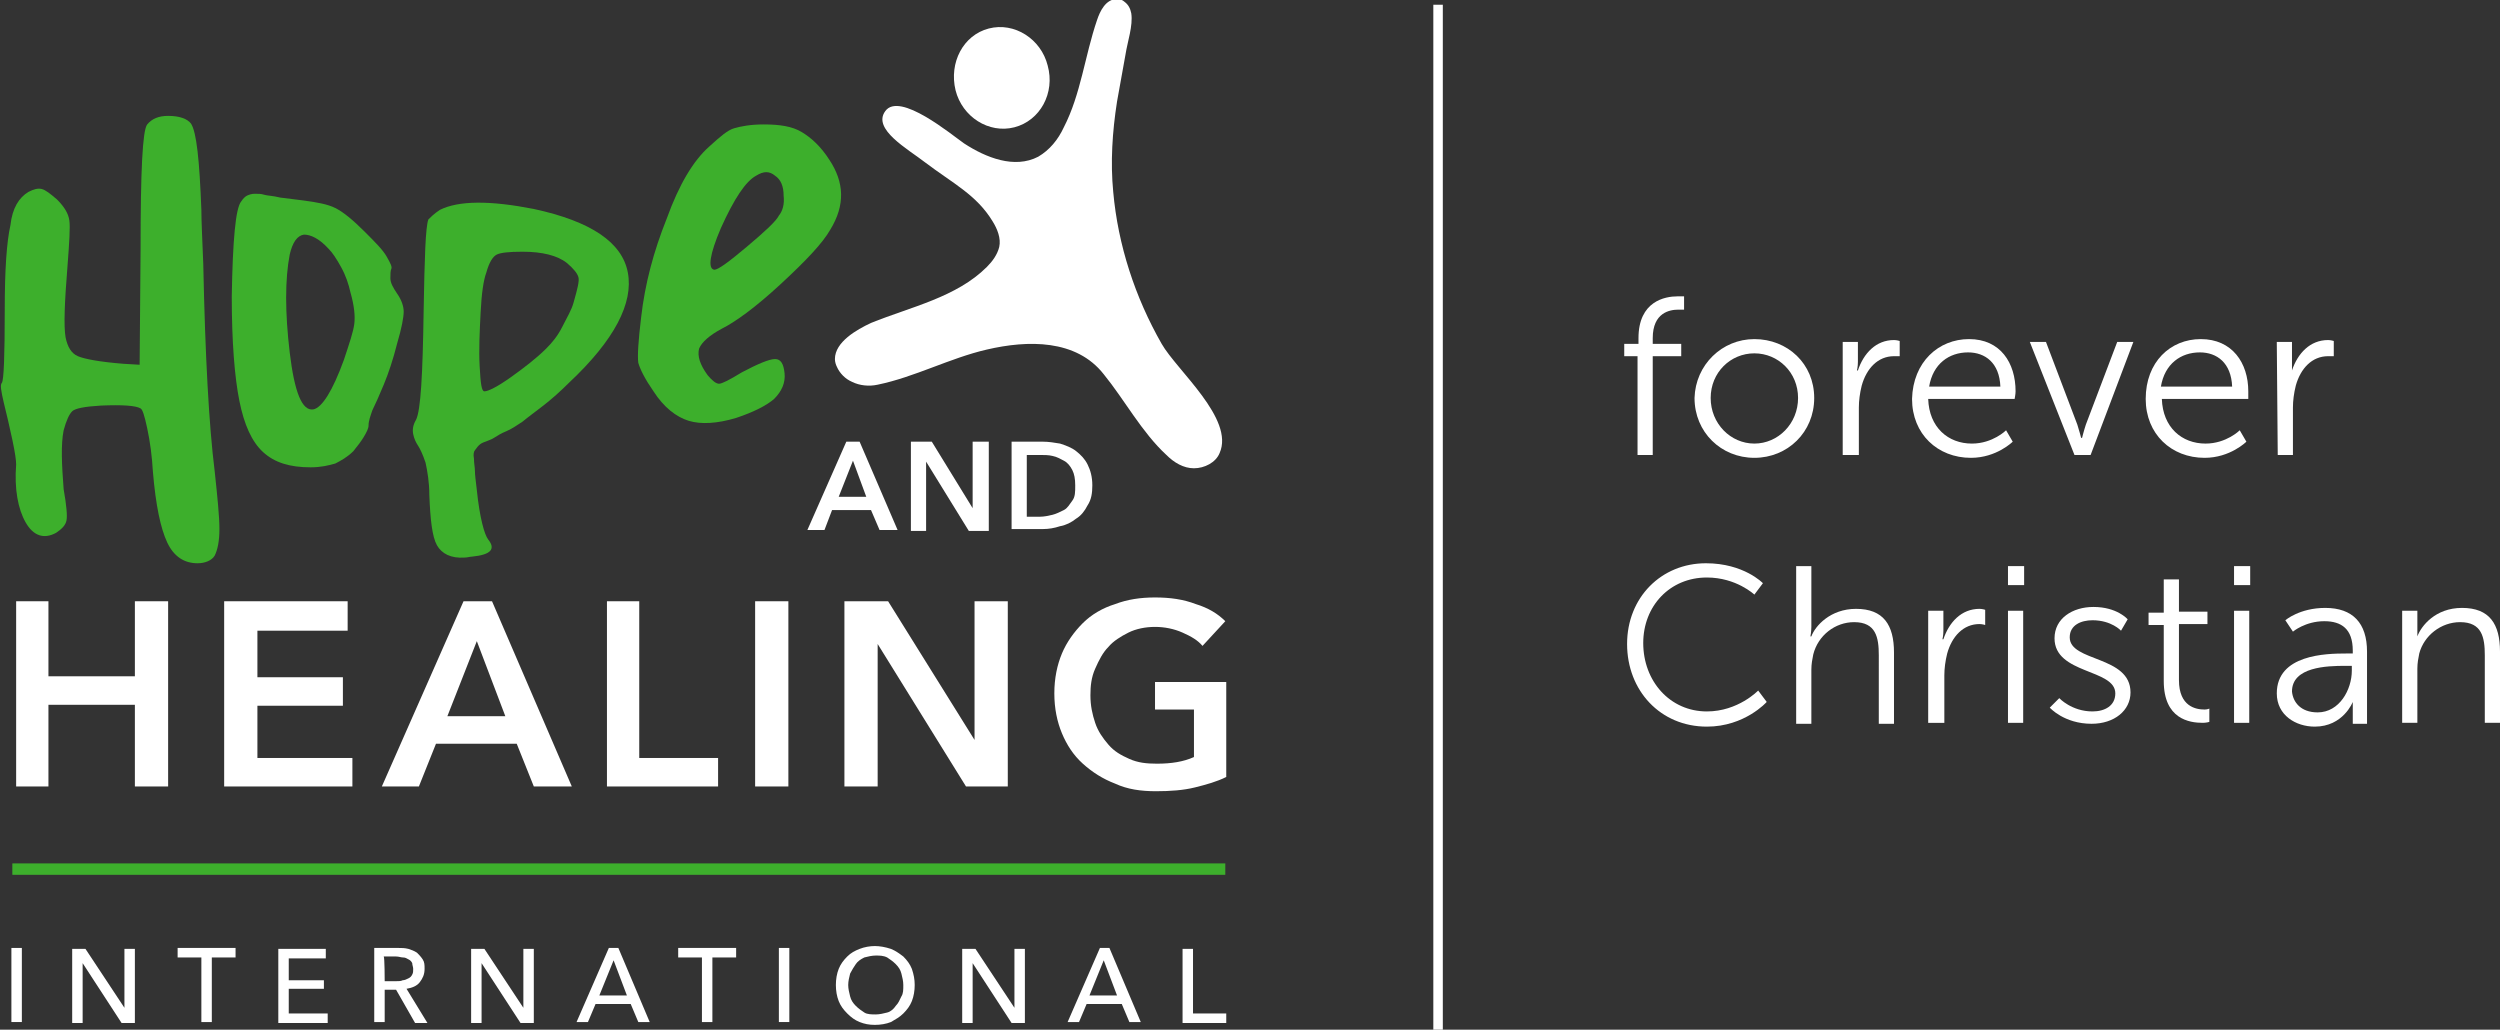
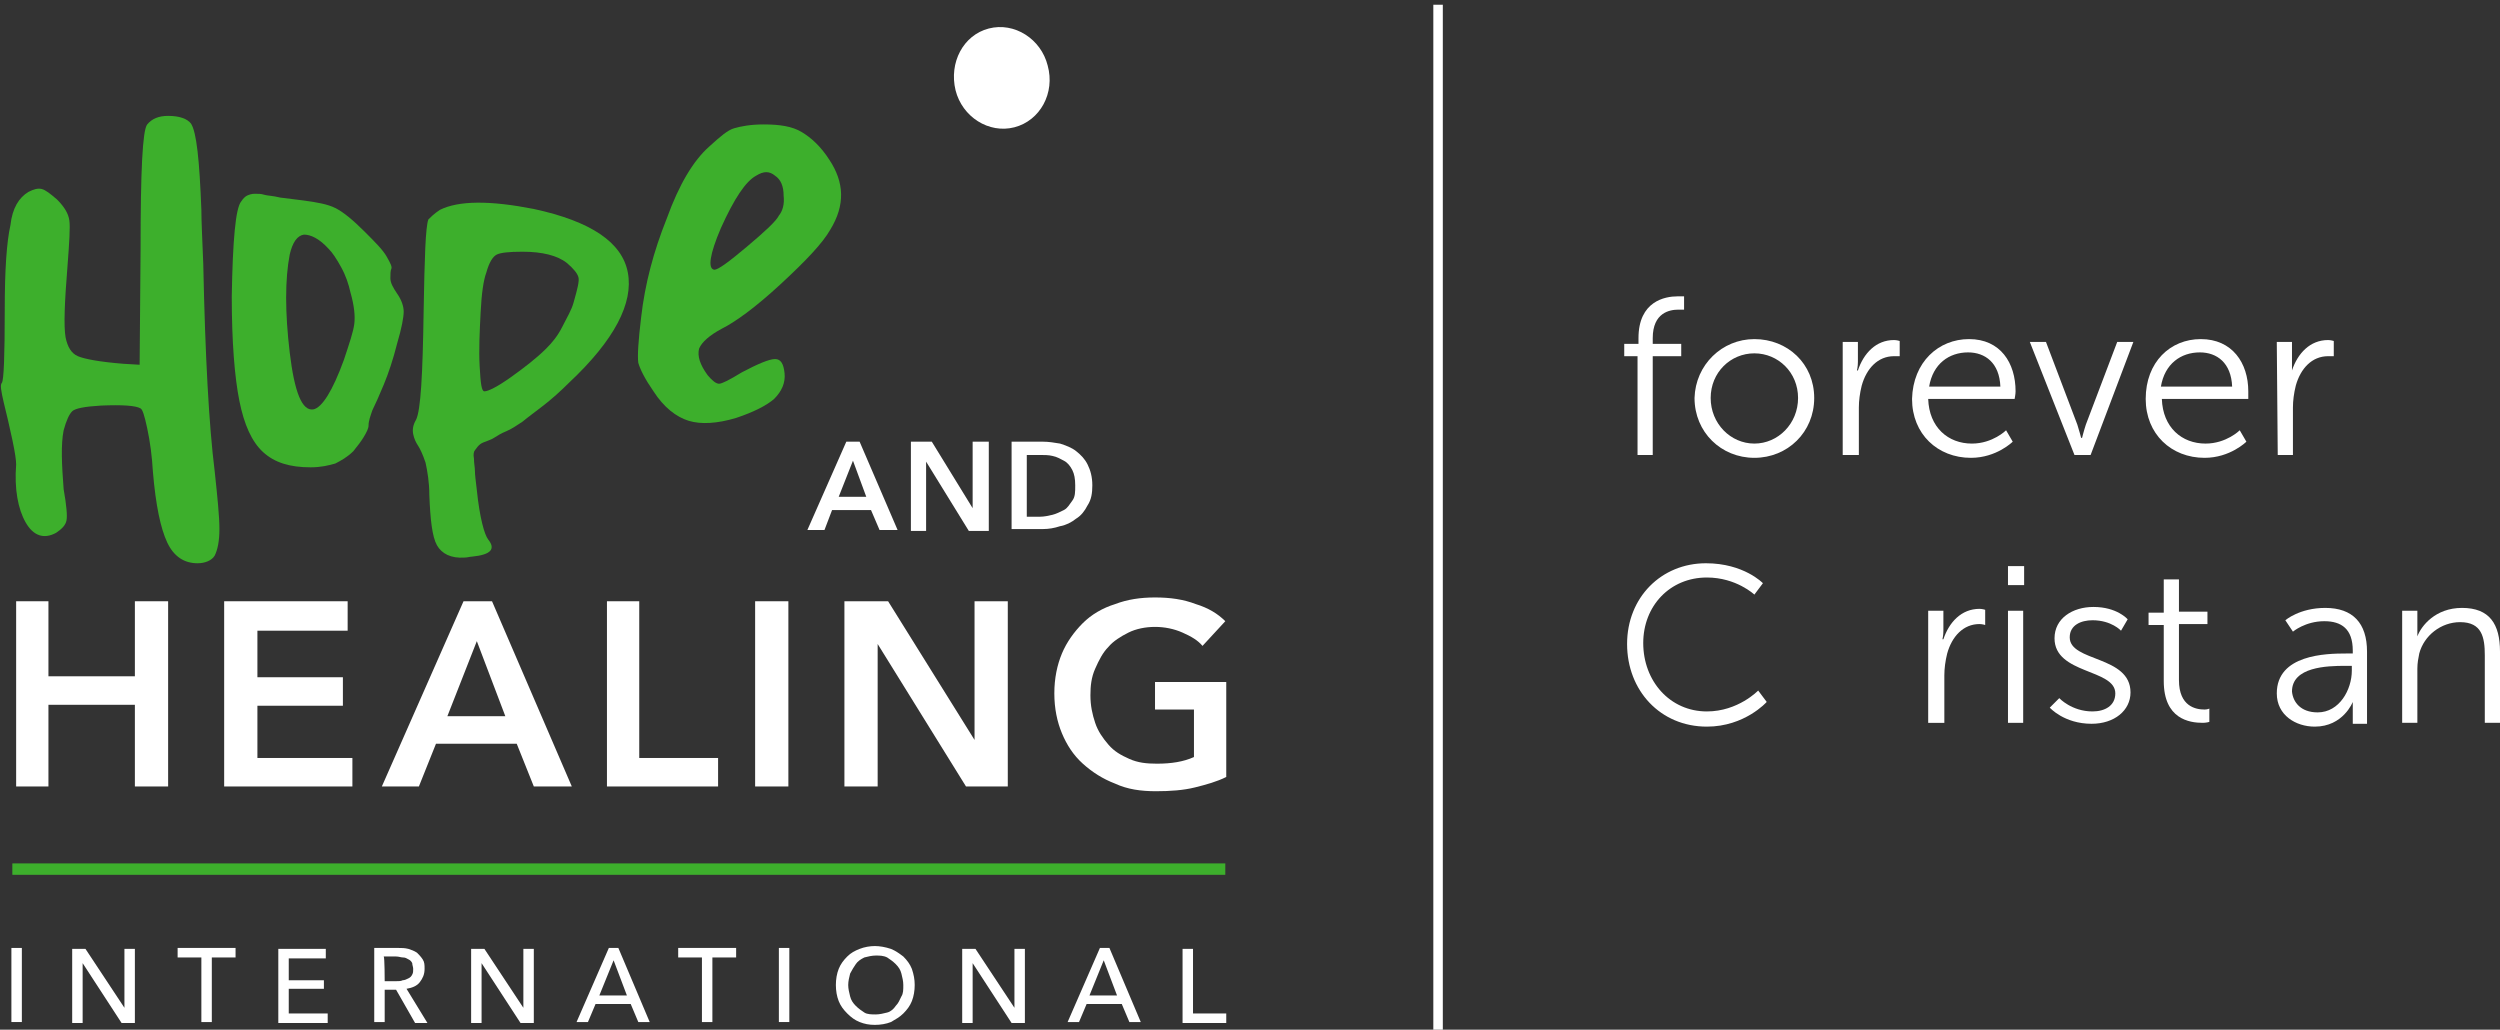
<svg xmlns="http://www.w3.org/2000/svg" version="1.1" id="Layer_1" x="0px" y="0px" viewBox="0 0 263.2 108.4" style="enable-background:new 0 0 263.2 108.4;" xml:space="preserve">
  <rect x="0" y="0" width="263.2" height="108.4" fill="#333333" stroke="none" />
  <style type="text/css">
	.st0{display:none;fill:#5A2C82;}
	.st1{display:none;}
	.st2{display:inline;}
	.st3{fill:#5A2C82;}
	.st4{display:inline;fill:#3EAF49;}
	.st5{display:inline;fill:#5A2C82;}
	.st6{fill:#FFFFFF;}
	.st7{fill:#3DAF2C;}
</style>
  <rect x="150.9" y="0.5" class="st0" width="1" height="108" />
  <g class="st1">
    <g class="st2">
      <path class="st3" d="M2.2,107.6h-1v-7.8h1.1v7.8H2.2z" />
      <path class="st3" d="M13.1,106.1L13.1,106.1v-6.2h1.1v7.8h-1.4l-4.1-6.3l0,0v6.3H7.6v-7.8H9L13.1,106.1z" />
      <path class="st3" d="M22.3,107.6h-1.1v-6.8h-2.5v-1h6.1v1h-2.5C22.3,100.8,22.3,107.6,22.3,107.6z" />
      <path class="st3" d="M30.4,106.7h4.1v1h-5.2v-7.8h5v1h-3.9v2.3h3.7v0.9h-3.7L30.4,106.7L30.4,106.7z" />
      <path class="st3" d="M40.5,107.6h-1.1v-7.8h2.5c0.4,0,0.7,0,1.1,0.1c0.3,0.1,0.6,0.2,0.9,0.4c0.2,0.2,0.4,0.4,0.6,0.7    c0.2,0.3,0.2,0.6,0.2,1c0,0.6-0.2,1-0.5,1.4s-0.8,0.6-1.4,0.7l2.2,3.6h-1.3l-2-3.5h-1.2V107.6L40.5,107.6z M40.5,103.3h1.2    c0.3,0,0.5,0,0.7-0.1c0.2,0,0.4-0.1,0.6-0.2c0.2-0.1,0.3-0.2,0.4-0.4c0.1-0.2,0.1-0.3,0.1-0.6c0-0.2-0.1-0.4-0.1-0.6    c-0.1-0.2-0.2-0.3-0.4-0.4s-0.3-0.2-0.6-0.2c-0.2,0-0.4-0.1-0.7-0.1h-1.3C40.5,100.8,40.5,103.3,40.5,103.3z" />
      <path class="st3" d="M55.1,106.1L55.1,106.1v-6.2h1.1v7.8h-1.4l-4.1-6.3l0,0v6.3h-1.1v-7.8H51L55.1,106.1z" />
      <path class="st3" d="M61.9,107.6h-1.2l3.4-7.8h1l3.3,7.8h-1.2l-0.8-1.9h-3.7L61.9,107.6z M63.1,104.8H66l-1.4-3.7L63.1,104.8z" />
      <path class="st3" d="M75,107.6h-1.1v-6.8h-2.5v-1h6.1v1H75C75,100.8,75,107.6,75,107.6z" />
      <path class="st3" d="M83.1,107.6H82v-7.8h1.1V107.6z" />
-       <path class="st3" d="M96.3,103.7c0,0.6-0.1,1.2-0.3,1.7s-0.5,0.9-0.9,1.3s-0.8,0.6-1.3,0.9c-0.5,0.2-1.1,0.3-1.7,0.3    s-1.1-0.1-1.6-0.3s-0.9-0.5-1.3-0.9s-0.7-0.8-0.9-1.3s-0.3-1.1-0.3-1.7s0.1-1.2,0.3-1.7c0.2-0.5,0.5-0.9,0.9-1.3s0.8-0.6,1.3-0.8    c0.5-0.2,1.1-0.3,1.6-0.3s1.1,0.1,1.7,0.3c0.5,0.2,0.9,0.5,1.3,0.8c0.4,0.4,0.7,0.8,0.9,1.3C96.2,102.6,96.3,103.1,96.3,103.7z     M95.1,103.7c0-0.4-0.1-0.8-0.2-1.2c-0.1-0.4-0.3-0.7-0.6-1c-0.3-0.3-0.6-0.5-0.9-0.7c-0.4-0.2-0.8-0.2-1.2-0.2    c-0.4,0-0.8,0.1-1.2,0.2c-0.4,0.2-0.7,0.4-0.9,0.7s-0.4,0.6-0.6,1c-0.1,0.4-0.2,0.8-0.2,1.2c0,0.4,0.1,0.8,0.2,1.2    c0.1,0.4,0.3,0.7,0.6,1c0.3,0.3,0.6,0.5,0.9,0.7s0.8,0.2,1.2,0.2s0.8-0.1,1.2-0.2s0.7-0.4,0.9-0.7c0.3-0.3,0.4-0.6,0.6-1    C95.1,104.6,95.1,104.2,95.1,103.7z" />
      <path class="st3" d="M106.8,106.1L106.8,106.1v-6.2h1.1v7.8h-1.4l-4.1-6.3l0,0v6.3h-1.1v-7.8h1.4L106.8,106.1z" />
      <path class="st3" d="M113.6,107.6h-1.2l3.4-7.8h1l3.3,7.8h-1.2l-0.8-1.9h-3.7L113.6,107.6z M114.7,104.8h2.9l-1.4-3.7L114.7,104.8    z" />
      <path class="st3" d="M125.6,106.7h3.5v1h-4.6v-7.8h1.1C125.6,99.9,125.6,106.7,125.6,106.7z" />
    </g>
    <path class="st4" d="M15.5,13.1c0.5-0.6,1.2-0.9,2.2-0.9c1.2,0,2,0.3,2.4,0.8c0.6,0.9,0.9,3.9,1.1,9.1c0,1.2,0.1,3.1,0.2,5.7   c0.2,9.7,0.6,17,1.2,21.8c0.3,2.8,0.5,4.8,0.5,6.1s-0.2,2.2-0.5,2.8c-0.3,0.5-1,0.8-1.8,0.8c-1.4,0-2.5-0.7-3.2-2.2   s-1.2-3.9-1.5-7.4c-0.1-1.7-0.3-3.2-0.6-4.6s-0.5-2-0.7-2.1c-0.5-0.3-1.9-0.4-4.2-0.3c-1.7,0.1-2.7,0.3-3,0.6s-0.6,0.9-0.9,2   c-0.3,1.5-0.2,3.6,0,6.2C7,53.2,7.1,54.3,7,54.8s-0.5,0.9-1.1,1.3c-1.3,0.7-2.4,0.3-3.2-1.1s-1.2-3.5-1-6.1c0-0.4-0.1-1.2-0.4-2.6   c-0.3-1.4-0.6-2.7-0.9-3.9c-0.3-1.3-0.4-1.9-0.2-2.1c0.2-0.3,0.3-2.8,0.3-7.7c0-4.2,0.2-7.1,0.6-8.9C1.3,21.9,2,20.8,3,20.2   c0.6-0.3,1-0.4,1.4-0.3S5.3,20.4,6,21c0.8,0.8,1.2,1.5,1.3,2.2c0.1,0.7,0,2.3-0.2,4.9c-0.3,3.7-0.4,6.2-0.2,7.4   c0.2,1,0.6,1.7,1.3,2s2.3,0.6,4.8,0.8l1.7,0.1l0.1-12.2C14.8,18.1,15,13.7,15.5,13.1" />
    <path class="st4" d="M34.6,26.2c-1-1.1-1.9-1.5-2.6-1.5c-0.7,0.1-1.2,0.8-1.5,2.1c-0.5,2.6-0.5,6.1,0,10.3s1.3,6.2,2.5,6   c0.9-0.2,2-1.9,3.2-5.2c0.6-1.8,1-3,1.1-3.8s0-1.9-0.4-3.3c-0.2-0.9-0.5-1.8-1-2.7C35.4,27.2,35,26.6,34.6,26.2 M25.4,21.2   c0.2-0.3,0.4-0.5,0.6-0.6s0.5-0.2,0.8-0.2c0.4,0,0.7,0,1,0.1s0.9,0.1,1.7,0.3c0.8,0.1,1.6,0.2,2.4,0.3c1.5,0.2,2.6,0.4,3.4,0.8   s1.8,1.2,3.1,2.5c1.1,1.1,1.9,1.9,2.3,2.6c0.4,0.7,0.6,1.1,0.5,1.3c-0.1,0.2-0.1,0.6-0.1,1c0,0.5,0.3,1,0.7,1.6   c0.5,0.7,0.7,1.4,0.7,1.9c0,0.6-0.2,1.7-0.7,3.4c-0.4,1.6-0.9,3.1-1.4,4.3s-0.9,2.1-1.2,2.7c-0.2,0.6-0.4,1.1-0.4,1.6   c0,0.3-0.2,0.7-0.5,1.2s-0.7,1-1.1,1.5c-0.6,0.6-1.3,1-1.9,1.3c-0.7,0.2-1.5,0.4-2.6,0.4c-2.2,0-3.8-0.5-5-1.6s-2-2.9-2.5-5.4   s-0.8-6.2-0.8-11C24.5,25.3,24.8,21.9,25.4,21.2" />
    <path class="st4" d="M59.7,27.7c-1-0.8-2.6-1.2-4.7-1.2c-1.4,0-2.3,0.1-2.7,0.3c-0.4,0.2-0.8,0.8-1.1,1.9c-0.3,0.8-0.5,2.2-0.6,4.2   s-0.2,3.9-0.1,5.7s0.2,2.6,0.5,2.6c0.4,0,1.4-0.5,2.8-1.5c1.4-1,2.7-2,3.7-3c0.6-0.6,1.2-1.3,1.7-2.3s1-1.8,1.2-2.6   c0.4-1.4,0.6-2.2,0.5-2.6C60.8,28.8,60.4,28.3,59.7,27.7 M46.3,22.1c2-1,5.3-1,9.9-0.1c6,1.3,9.3,3.5,9.9,6.7s-1.4,7.1-6.2,11.6   c-0.9,0.9-1.8,1.7-2.7,2.4s-1.6,1.2-2.2,1.7c-0.6,0.4-1.2,0.8-1.7,1s-1,0.5-1.3,0.7s-0.7,0.3-0.9,0.4c-0.3,0.1-0.5,0.2-0.7,0.4   s-0.3,0.4-0.4,0.5c-0.1,0.1-0.2,0.4-0.1,0.9c0,0.5,0.1,0.9,0.1,1.3s0.1,1.1,0.2,2c0.3,2.9,0.8,4.7,1.2,5.2c0.8,1,0.3,1.6-1.7,1.8   c-0.2,0-0.5,0.1-0.8,0.1c-1.4,0.1-2.4-0.4-2.9-1.3c-0.5-0.9-0.7-2.7-0.8-5.3c0-1.3-0.2-2.5-0.4-3.4c-0.3-0.9-0.6-1.5-0.8-1.8   s-0.4-0.7-0.5-1.2s0-1,0.3-1.5c0.5-1,0.7-4.8,0.8-11.4c0.1-5.7,0.2-8.9,0.5-9.7C45.3,22.9,45.7,22.5,46.3,22.1" />
    <path class="st4" d="M82.5,20.6c0-1-0.3-1.7-0.9-2.1c-0.6-0.5-1.2-0.5-2,0c-1.1,0.6-2.3,2.4-3.7,5.5c-1.2,2.8-1.4,4.3-0.7,4.4   c0.4,0,1.5-0.8,3.4-2.4s3.1-2.7,3.4-3.3C82.4,22.2,82.6,21.5,82.5,20.6 M74.7,15.4c1.1-1,1.9-1.7,2.6-1.9s1.7-0.4,3.1-0.4   c1.7,0,3,0.2,4,0.8s2,1.5,2.9,2.9c1.6,2.4,1.7,4.8,0.1,7.4c-0.8,1.4-2.5,3.2-5.2,5.7s-4.8,4-6.2,4.7c-1.3,0.7-2.1,1.4-2.4,2.1   c-0.2,0.8,0.1,1.7,0.9,2.8c0.5,0.6,0.9,0.9,1.2,0.9s1.1-0.4,2.4-1.2c1.7-0.9,2.9-1.4,3.5-1.4s0.9,0.5,1,1.5s-0.3,1.9-1.1,2.7   c-0.8,0.7-2.2,1.4-4,2c-2,0.6-3.7,0.7-5,0.3s-2.6-1.4-3.7-3.1c-0.9-1.3-1.4-2.3-1.6-3c-0.1-0.7,0-2.3,0.3-4.8   c0.4-3.5,1.3-6.9,2.7-10.4C71.5,19.4,73,16.9,74.7,15.4" />
    <polygon class="st5" points="1.7,63.3 5.1,63.3 5.1,71.2 14.2,71.2 14.2,63.3 17.7,63.3 17.7,82.8 14.2,82.8 14.2,74.2 5.1,74.2    5.1,82.8 1.7,82.8  " />
    <polygon class="st5" points="23.6,63.3 36.6,63.3 36.6,66.4 27.1,66.4 27.1,71.3 36.1,71.3 36.1,74.3 27.1,74.3 27.1,79.8    37.1,79.8 37.1,82.8 23.6,82.8  " />
    <path class="st5" d="M53.2,75.4l-3-7.9l-3.1,7.9H53.2z M48.8,63.3h3l8.4,19.5h-4l-1.8-4.5h-8.5l-1.8,4.5h-3.9L48.8,63.3z" />
    <polygon class="st5" points="63.9,63.3 67.3,63.3 67.3,79.8 75.6,79.8 75.6,82.8 63.9,82.8  " />
    <rect x="79.5" y="63.3" class="st5" width="3.5" height="19.5" />
    <polygon class="st5" points="88.9,63.3 93.5,63.3 102.6,77.9 102.6,77.9 102.6,63.3 106.1,63.3 106.1,82.8 101.7,82.8 92.4,67.8    92.4,67.8 92.4,82.8 88.9,82.8  " />
    <path class="st5" d="M129.1,81.8c-1,0.5-2.1,0.8-3.3,1.1c-1.2,0.3-2.6,0.4-4.1,0.4c-1.6,0-3-0.2-4.3-0.8c-1.3-0.5-2.4-1.2-3.4-2.1   s-1.7-2-2.2-3.2S111,74.6,111,73s0.3-3,0.8-4.2s1.3-2.3,2.2-3.2c0.9-0.9,2.1-1.6,3.4-2c1.3-0.5,2.7-0.7,4.2-0.7   c1.6,0,3,0.2,4.3,0.7c1.3,0.4,2.3,1,3.1,1.8l-2.4,2.6c-0.5-0.6-1.2-1-2.1-1.4s-1.9-0.6-2.9-0.6s-2,0.2-2.8,0.6s-1.6,0.9-2.1,1.5   c-0.6,0.6-1,1.4-1.4,2.3s-0.5,1.8-0.5,2.8c0,1.1,0.2,2,0.5,2.9s0.8,1.6,1.4,2.3s1.3,1.1,2.2,1.5c0.9,0.4,1.8,0.5,2.9,0.5   c1.5,0,2.8-0.2,3.9-0.7v-5h-4.1v-2.9h7.5V81.8z" />
    <rect x="1.3" y="90.9" class="st4" width="127.7" height="1.2" />
    <path class="st5" d="M91.2,52.3l-1.4-3.8l-1.5,3.8H91.2z M89.1,46.5h1.4l4,9.3h-1.9l-0.9-2.1h-4.1l-0.8,2.1H85L89.1,46.5z" />
    <polygon class="st5" points="95.9,46.5 98.1,46.5 102.4,53.5 102.4,53.5 102.4,46.5 104.1,46.5 104.1,55.9 102,55.9 97.5,48.6    97.5,48.6 97.5,55.9 95.9,55.9  " />
    <path class="st5" d="M109.5,54.4c0.4,0,0.9-0.1,1.3-0.2s0.8-0.3,1.2-0.5c0.4-0.2,0.6-0.6,0.9-1s0.3-0.9,0.3-1.6   c0-0.7-0.1-1.2-0.3-1.6s-0.5-0.8-0.9-1s-0.7-0.4-1.2-0.5c-0.4-0.1-0.9-0.1-1.3-0.1h-1.4v6.5L109.5,54.4L109.5,54.4z M106.5,46.5   h3.3c0.6,0,1.2,0.1,1.8,0.2c0.6,0.2,1.2,0.4,1.7,0.8s0.9,0.8,1.2,1.4c0.3,0.6,0.5,1.3,0.5,2.2c0,0.8-0.1,1.5-0.5,2.1   c-0.3,0.6-0.7,1.1-1.2,1.4c-0.5,0.4-1.1,0.7-1.7,0.8c-0.6,0.2-1.2,0.3-1.8,0.3h-3.3V46.5z" />
    <path class="st5" d="M106.8,13.4c-2.7,0.7-5.5-1.1-6.2-3.9c-0.7-2.9,0.8-5.8,3.5-6.5s5.5,1.1,6.2,3.9   C111.1,9.8,109.5,12.7,106.8,13.4" />
    <path class="st5" d="M87.9,37.8c0-1.8,2.3-3.1,3.8-3.8c4.2-1.7,9-2.7,12.2-5.9c0.6-0.6,1.1-1.3,1.3-2.1c0.2-0.9-0.2-1.9-0.7-2.7   c-1.7-2.8-4.2-4-7.1-6.2c-1.8-1.4-5.6-3.5-4.2-5.4c1.5-2.1,7,2.5,8.3,3.4c2.3,1.5,5.3,2.7,7.8,1.4c1.2-0.7,2.1-1.8,2.7-3.1   c1.8-3.5,2.2-7.5,3.5-11.3c0.3-0.9,0.9-2.2,2.1-2.2c0.3,0,0.6,0.1,0.8,0.3c0.4,0.3,0.6,0.7,0.7,1.2c0.2,1.3-0.4,3-0.6,4.3   c-0.3,1.7-0.6,3.3-0.9,5c-0.5,3.2-0.7,6.4-0.4,9.5c0.5,5.6,2.3,11.1,5.1,16c1.6,2.8,7.7,7.9,6.1,11.5c-0.4,1-1.6,1.6-2.7,1.6   s-2.1-0.6-2.9-1.4c-2.6-2.4-4.4-5.8-6.6-8.5c-2.9-3.7-8-3.6-12.3-2.6c-3.9,0.9-7.6,2.9-11.5,3.7c-0.9,0.2-1.9,0.1-2.7-0.3   c-0.7-0.3-1.3-0.9-1.6-1.6C88,38.4,87.9,38.1,87.9,37.8" />
  </g>
  <g class="st1">
    <path class="st5" d="M172.4,37.5H171v-1.3h1.5v-0.6c0-3.9,2.8-4.4,4.1-4.4c0.4,0,0.7,0,0.7,0v1.4c0,0-0.2,0-0.6,0   c-0.9,0-2.7,0.3-2.7,3v0.6h3v1.3h-3v10.4h-1.6V37.5L172.4,37.5z" />
    <path class="st5" d="M184.7,35.7c3.5,0,6.3,2.6,6.3,6.2c0,3.6-2.8,6.3-6.3,6.3s-6.3-2.7-6.3-6.3C178.5,38.4,181.3,35.7,184.7,35.7z    M184.7,46.7c2.5,0,4.6-2.1,4.6-4.8s-2.1-4.7-4.6-4.7s-4.6,2-4.6,4.7C180.1,44.6,182.2,46.7,184.7,46.7z" />
-     <path class="st5" d="M194,36h1.6v2.1c0,0.5-0.1,0.9-0.1,0.9h0.1c0.6-1.8,1.9-3.2,3.8-3.2c0.3,0,0.6,0.1,0.6,0.1v1.6   c0,0-0.3,0-0.6,0c-1.7,0-2.9,1.3-3.4,3.1c-0.2,0.8-0.3,1.6-0.3,2.3v5H194V36L194,36z" />
    <path class="st5" d="M207.3,35.7c3.3,0,4.9,2.5,4.9,5.5c0,0.3-0.1,0.8-0.1,0.8H203c0.1,3,2.1,4.7,4.6,4.7c2.2,0,3.6-1.4,3.6-1.4   l0.7,1.2c0,0-1.7,1.7-4.4,1.7c-3.5,0-6.2-2.5-6.2-6.2C201.4,38.1,204.1,35.7,207.3,35.7z M210.6,40.7c-0.1-2.5-1.6-3.6-3.4-3.6   c-2,0-3.7,1.2-4.1,3.6H210.6z" />
    <path class="st5" d="M213.7,36h1.7l3.3,8.7c0.2,0.6,0.4,1.4,0.4,1.4h0.1c0,0,0.2-0.8,0.4-1.4l3.3-8.7h1.7l-4.5,11.9h-1.7L213.7,36z   " />
    <path class="st5" d="M231.7,35.7c3.3,0,5,2.5,5,5.5c0,0.3,0,0.8,0,0.8h-9.1c0.1,3,2.1,4.7,4.6,4.7c2.2,0,3.6-1.4,3.6-1.4l0.7,1.2   c0,0-1.7,1.7-4.4,1.7c-3.5,0-6.2-2.5-6.2-6.2C225.9,38.1,228.5,35.7,231.7,35.7z M235,40.7c-0.1-2.5-1.6-3.6-3.4-3.6   c-2,0-3.7,1.2-4.1,3.6H235z" />
    <path class="st5" d="M239.7,36h1.6v2.1c0,0.5,0,0.9,0,0.9l0,0c0.6-1.8,1.9-3.2,3.8-3.2c0.3,0,0.6,0.1,0.6,0.1v1.6c0,0-0.3,0-0.6,0   c-1.7,0-2.9,1.3-3.4,3.1c-0.2,0.8-0.3,1.6-0.3,2.3v5h-1.6L239.7,36L239.7,36z" />
    <path class="st5" d="M179.6,59.3c4,0,6,2.1,6,2.1l-0.9,1.2c0,0-1.9-1.8-5-1.8c-3.9,0-6.7,3-6.7,6.9c0,4,2.8,7.2,6.7,7.2   c3.3,0,5.4-2.2,5.4-2.2l0.9,1.2c0,0-2.3,2.6-6.3,2.6c-4.9,0-8.4-3.8-8.4-8.7S174.9,59.3,179.6,59.3z" />
    <path class="st5" d="M189.1,59.6h1.6V66c0,0.5-0.1,1-0.1,1h0.1c0.4-1.1,2-2.9,4.7-2.9c2.9,0,4,1.7,4,4.6v7.5h-1.6V69   c0-1.9-0.3-3.5-2.6-3.5c-2,0-3.8,1.4-4.3,3.4c-0.1,0.5-0.2,1-0.2,1.6v5.7h-1.6L189.1,59.6L189.1,59.6z" />
    <path class="st5" d="M203,64.3h1.6v2.1c0,0.5-0.1,0.9-0.1,0.9h0.1c0.6-1.8,1.9-3.2,3.8-3.2c0.3,0,0.6,0.1,0.6,0.1v1.6   c0,0-0.3-0.1-0.6-0.1c-1.7,0-2.9,1.3-3.4,3.1c-0.2,0.8-0.3,1.6-0.3,2.3v5H203V64.3L203,64.3z" />
    <path class="st5" d="M211.4,59.6h1.7v2h-1.7V59.6z M211.4,64.3h1.6v11.8h-1.6V64.3z" />
    <path class="st5" d="M216.8,73.5c0,0,1.3,1.4,3.5,1.4c1.3,0,2.4-0.6,2.4-1.9c0-2.6-6.4-2-6.4-5.8c0-2.1,1.9-3.3,4.1-3.3   c2.5,0,3.6,1.3,3.6,1.3l-0.7,1.2c0,0-1-1.1-3-1.1c-1.2,0-2.4,0.5-2.4,1.8c0,2.6,6.4,1.9,6.4,5.8c0,1.9-1.7,3.3-4.1,3.3   c-2.9,0-4.4-1.7-4.4-1.7L216.8,73.5z" />
    <path class="st5" d="M227.8,65.8h-1.6v-1.3h1.6V61h1.6v3.4h3v1.3h-3v5.9c0,2.8,1.8,3.1,2.7,3.1c0.3,0,0.5-0.1,0.5-0.1V76   c0,0-0.3,0.1-0.7,0.1c-1.4,0-4.1-0.4-4.1-4.4V65.8L227.8,65.8z" />
    <path class="st5" d="M235.2,59.6h1.7v2h-1.7V59.6z M235.2,64.3h1.6v11.8h-1.6V64.3z" />
    <path class="st5" d="M247,68.8h0.7v-0.3c0-2.3-1.2-3.1-3-3.1c-2,0-3.3,1.1-3.3,1.1l-0.8-1.2c0,0,1.5-1.3,4.2-1.3   c2.9,0,4.4,1.6,4.4,4.6v7.6h-1.5v-1.3c0-0.6,0-1,0-1l0,0c0,0-1,2.6-4,2.6c-2,0-4-1.2-4-3.5C239.7,68.9,244.9,68.8,247,68.8z    M244,75c2.3,0,3.6-2.4,3.6-4.4v-0.5h-0.7c-1.9,0-5.6,0.1-5.6,2.7C241.4,73.9,242.2,75,244,75z" />
    <path class="st5" d="M252.9,64.3h1.6v1.8c0,0.5,0,0.9,0,0.9l0,0c0.4-1.1,1.9-3,4.7-3c2.9,0,4,1.7,4,4.6v7.5h-1.6V69   c0-1.9-0.3-3.5-2.6-3.5c-2,0-3.8,1.4-4.3,3.3c-0.1,0.5-0.2,1-0.2,1.6v5.7h-1.6V64.3L252.9,64.3z" />
  </g>
  <rect x="150.9" y="0.5" class="st6" width="1" height="108" />
  <g>
    <g>
      <path class="st6" d="M2.2,107.6h-1v-7.8h1.1v7.8H2.2z" />
      <path class="st6" d="M13.1,106.1L13.1,106.1v-6.2h1.1v7.8h-1.4l-4.1-6.3l0,0v6.3H7.6v-7.8H9L13.1,106.1z" />
      <path class="st6" d="M22.3,107.6h-1.1v-6.8h-2.5v-1h6.1v1h-2.5C22.3,100.8,22.3,107.6,22.3,107.6z" />
      <path class="st6" d="M30.4,106.7h4.1v1h-5.2v-7.8h5v1h-3.9v2.3h3.7v0.9h-3.7L30.4,106.7L30.4,106.7z" />
      <path class="st6" d="M40.5,107.6h-1.1v-7.8h2.5c0.4,0,0.7,0,1.1,0.1c0.3,0.1,0.6,0.2,0.9,0.4c0.2,0.2,0.4,0.4,0.6,0.7    c0.2,0.3,0.2,0.6,0.2,1c0,0.6-0.2,1-0.5,1.4s-0.8,0.6-1.4,0.7l2.2,3.6h-1.3l-2-3.5h-1.2V107.6L40.5,107.6z M40.5,103.3h1.2    c0.3,0,0.5,0,0.7-0.1c0.2,0,0.4-0.1,0.6-0.2c0.2-0.1,0.3-0.2,0.4-0.4c0.1-0.2,0.1-0.3,0.1-0.6c0-0.2-0.1-0.4-0.1-0.6    c-0.1-0.2-0.2-0.3-0.4-0.4s-0.3-0.2-0.6-0.2c-0.2,0-0.4-0.1-0.7-0.1h-1.3C40.5,100.8,40.5,103.3,40.5,103.3z" />
      <path class="st6" d="M55.1,106.1L55.1,106.1v-6.2h1.1v7.8h-1.4l-4.1-6.3l0,0v6.3h-1.1v-7.8H51L55.1,106.1z" />
      <path class="st6" d="M61.9,107.6h-1.2l3.4-7.8h1l3.3,7.8h-1.2l-0.8-1.9h-3.7L61.9,107.6z M63.1,104.8H66l-1.4-3.7L63.1,104.8z" />
      <path class="st6" d="M75,107.6h-1.1v-6.8h-2.5v-1h6.1v1H75C75,100.8,75,107.6,75,107.6z" />
      <path class="st6" d="M83.1,107.6H82v-7.8h1.1V107.6z" />
      <path class="st6" d="M96.3,103.7c0,0.6-0.1,1.2-0.3,1.7s-0.5,0.9-0.9,1.3s-0.8,0.6-1.3,0.9c-0.5,0.2-1.1,0.3-1.7,0.3    s-1.1-0.1-1.6-0.3s-0.9-0.5-1.3-0.9s-0.7-0.8-0.9-1.3s-0.3-1.1-0.3-1.7s0.1-1.2,0.3-1.7c0.2-0.5,0.5-0.9,0.9-1.3s0.8-0.6,1.3-0.8    c0.5-0.2,1.1-0.3,1.6-0.3s1.1,0.1,1.7,0.3c0.5,0.2,0.9,0.5,1.3,0.8c0.4,0.4,0.7,0.8,0.9,1.3C96.2,102.6,96.3,103.1,96.3,103.7z     M95.1,103.7c0-0.4-0.1-0.8-0.2-1.2c-0.1-0.4-0.3-0.7-0.6-1c-0.3-0.3-0.6-0.5-0.9-0.7c-0.4-0.2-0.8-0.2-1.2-0.2    c-0.4,0-0.8,0.1-1.2,0.2c-0.4,0.2-0.7,0.4-0.9,0.7s-0.4,0.6-0.6,1c-0.1,0.4-0.2,0.8-0.2,1.2c0,0.4,0.1,0.8,0.2,1.2    c0.1,0.4,0.3,0.7,0.6,1c0.3,0.3,0.6,0.5,0.9,0.7s0.8,0.2,1.2,0.2s0.8-0.1,1.2-0.2s0.7-0.4,0.9-0.7c0.3-0.3,0.4-0.6,0.6-1    C95.1,104.6,95.1,104.2,95.1,103.7z" />
      <path class="st6" d="M106.8,106.1L106.8,106.1v-6.2h1.1v7.8h-1.4l-4.1-6.3l0,0v6.3h-1.1v-7.8h1.4L106.8,106.1z" />
      <path class="st6" d="M113.6,107.6h-1.2l3.4-7.8h1l3.3,7.8h-1.2l-0.8-1.9h-3.7L113.6,107.6z M114.7,104.8h2.9l-1.4-3.7L114.7,104.8    z" />
      <path class="st6" d="M125.6,106.7h3.5v1h-4.6v-7.8h1.1C125.6,99.9,125.6,106.7,125.6,106.7z" />
    </g>
    <path class="st7" d="M15.5,13.1c0.5-0.6,1.2-0.9,2.2-0.9c1.2,0,2,0.3,2.4,0.8c0.6,0.9,0.9,3.9,1.1,9.1c0,1.2,0.1,3.1,0.2,5.7   c0.2,9.7,0.6,17,1.2,21.8c0.3,2.8,0.5,4.8,0.5,6.1s-0.2,2.2-0.5,2.8c-0.3,0.5-1,0.8-1.8,0.8c-1.4,0-2.5-0.7-3.2-2.2   s-1.2-3.9-1.5-7.4c-0.1-1.7-0.3-3.2-0.6-4.6s-0.5-2-0.7-2.1c-0.5-0.3-1.9-0.4-4.2-0.3c-1.7,0.1-2.7,0.3-3,0.6s-0.6,0.9-0.9,2   c-0.3,1.5-0.2,3.6,0,6.2C7,53.2,7.1,54.3,7,54.8s-0.5,0.9-1.1,1.3c-1.3,0.7-2.4,0.3-3.2-1.1s-1.2-3.5-1-6.1c0-0.4-0.1-1.2-0.4-2.6   c-0.3-1.4-0.6-2.7-0.9-3.9c-0.3-1.3-0.4-1.9-0.2-2.1c0.2-0.3,0.3-2.8,0.3-7.7c0-4.2,0.2-7.1,0.6-8.9C1.3,21.9,2,20.8,3,20.2   c0.6-0.3,1-0.4,1.4-0.3S5.3,20.4,6,21c0.8,0.8,1.2,1.5,1.3,2.2c0.1,0.7,0,2.3-0.2,4.9c-0.3,3.7-0.4,6.2-0.2,7.4   c0.2,1,0.6,1.7,1.3,2s2.3,0.6,4.8,0.8l1.7,0.1l0.1-12.2C14.8,18.1,15,13.7,15.5,13.1" />
    <path class="st7" d="M34.6,26.2c-1-1.1-1.9-1.5-2.6-1.5c-0.7,0.1-1.2,0.8-1.5,2.1c-0.5,2.6-0.5,6.1,0,10.3s1.3,6.2,2.5,6   c0.9-0.2,2-1.9,3.2-5.2c0.6-1.8,1-3,1.1-3.8s0-1.9-0.4-3.3c-0.2-0.9-0.5-1.8-1-2.7C35.4,27.2,35,26.6,34.6,26.2 M25.4,21.2   c0.2-0.3,0.4-0.5,0.6-0.6s0.5-0.2,0.8-0.2c0.4,0,0.7,0,1,0.1s0.9,0.1,1.7,0.3c0.8,0.1,1.6,0.2,2.4,0.3c1.5,0.2,2.6,0.4,3.4,0.8   s1.8,1.2,3.1,2.5c1.1,1.1,1.9,1.9,2.3,2.6c0.4,0.7,0.6,1.1,0.5,1.3c-0.1,0.2-0.1,0.6-0.1,1c0,0.5,0.3,1,0.7,1.6   c0.5,0.7,0.7,1.4,0.7,1.9c0,0.6-0.2,1.7-0.7,3.4c-0.4,1.6-0.9,3.1-1.4,4.3s-0.9,2.1-1.2,2.7c-0.2,0.6-0.4,1.1-0.4,1.6   c0,0.3-0.2,0.7-0.5,1.2s-0.7,1-1.1,1.5c-0.6,0.6-1.3,1-1.9,1.3c-0.7,0.2-1.5,0.4-2.6,0.4c-2.2,0-3.8-0.5-5-1.6s-2-2.9-2.5-5.4   s-0.8-6.2-0.8-11C24.5,25.3,24.8,21.9,25.4,21.2" />
    <path class="st7" d="M59.7,27.7c-1-0.8-2.6-1.2-4.7-1.2c-1.4,0-2.3,0.1-2.7,0.3c-0.4,0.2-0.8,0.8-1.1,1.9c-0.3,0.8-0.5,2.2-0.6,4.2   s-0.2,3.9-0.1,5.7s0.2,2.6,0.5,2.6c0.4,0,1.4-0.5,2.8-1.5c1.4-1,2.7-2,3.7-3c0.6-0.6,1.2-1.3,1.7-2.3s1-1.8,1.2-2.6   c0.4-1.4,0.6-2.2,0.5-2.6C60.8,28.8,60.4,28.3,59.7,27.7 M46.3,22.1c2-1,5.3-1,9.9-0.1c6,1.3,9.3,3.5,9.9,6.7s-1.4,7.1-6.2,11.6   c-0.9,0.9-1.8,1.7-2.7,2.4s-1.6,1.2-2.2,1.7c-0.6,0.4-1.2,0.8-1.7,1s-1,0.5-1.3,0.7s-0.7,0.3-0.9,0.4c-0.3,0.1-0.5,0.2-0.7,0.4   s-0.3,0.4-0.4,0.5c-0.1,0.1-0.2,0.4-0.1,0.9c0,0.5,0.1,0.9,0.1,1.3s0.1,1.1,0.2,2c0.3,2.9,0.8,4.7,1.2,5.2c0.8,1,0.3,1.6-1.7,1.8   c-0.2,0-0.5,0.1-0.8,0.1c-1.4,0.1-2.4-0.4-2.9-1.3c-0.5-0.9-0.7-2.7-0.8-5.3c0-1.3-0.2-2.5-0.4-3.4c-0.3-0.9-0.6-1.5-0.8-1.8   s-0.4-0.7-0.5-1.2s0-1,0.3-1.5c0.5-1,0.7-4.8,0.8-11.4c0.1-5.7,0.2-8.9,0.5-9.7C45.3,22.9,45.7,22.5,46.3,22.1" />
    <path class="st7" d="M82.5,20.6c0-1-0.3-1.7-0.9-2.1c-0.6-0.5-1.2-0.5-2,0c-1.1,0.6-2.3,2.4-3.7,5.5c-1.2,2.8-1.4,4.3-0.7,4.4   c0.4,0,1.5-0.8,3.4-2.4s3.1-2.7,3.4-3.3C82.4,22.2,82.6,21.5,82.5,20.6 M74.7,15.4c1.1-1,1.9-1.7,2.6-1.9s1.7-0.4,3.1-0.4   c1.7,0,3,0.2,4,0.8s2,1.5,2.9,2.9c1.6,2.4,1.7,4.8,0.1,7.4c-0.8,1.4-2.5,3.2-5.2,5.7s-4.8,4-6.2,4.7c-1.3,0.7-2.1,1.4-2.4,2.1   c-0.2,0.8,0.1,1.7,0.9,2.8c0.5,0.6,0.9,0.9,1.2,0.9s1.1-0.4,2.4-1.2c1.7-0.9,2.9-1.4,3.5-1.4s0.9,0.5,1,1.5s-0.3,1.9-1.1,2.7   c-0.8,0.7-2.2,1.4-4,2c-2,0.6-3.7,0.7-5,0.3s-2.6-1.4-3.7-3.1c-0.9-1.3-1.4-2.3-1.6-3c-0.1-0.7,0-2.3,0.3-4.8   c0.4-3.5,1.3-6.9,2.7-10.4C71.5,19.4,73,16.9,74.7,15.4" />
    <polygon class="st6" points="1.7,63.3 5.1,63.3 5.1,71.2 14.2,71.2 14.2,63.3 17.7,63.3 17.7,82.8 14.2,82.8 14.2,74.2 5.1,74.2    5.1,82.8 1.7,82.8  " />
    <polygon class="st6" points="23.6,63.3 36.6,63.3 36.6,66.4 27.1,66.4 27.1,71.3 36.1,71.3 36.1,74.3 27.1,74.3 27.1,79.8    37.1,79.8 37.1,82.8 23.6,82.8  " />
    <path class="st6" d="M53.2,75.4l-3-7.9l-3.1,7.9H53.2z M48.8,63.3h3l8.4,19.5h-4l-1.8-4.5h-8.5l-1.8,4.5h-3.9L48.8,63.3z" />
    <polygon class="st6" points="63.9,63.3 67.3,63.3 67.3,79.8 75.6,79.8 75.6,82.8 63.9,82.8  " />
    <rect x="79.5" y="63.3" class="st6" width="3.5" height="19.5" />
    <polygon class="st6" points="88.9,63.3 93.5,63.3 102.6,77.9 102.6,77.9 102.6,63.3 106.1,63.3 106.1,82.8 101.7,82.8 92.4,67.8    92.4,67.8 92.4,82.8 88.9,82.8  " />
    <path class="st6" d="M129.1,81.8c-1,0.5-2.1,0.8-3.3,1.1c-1.2,0.3-2.6,0.4-4.1,0.4c-1.6,0-3-0.2-4.3-0.8c-1.3-0.5-2.4-1.2-3.4-2.1   s-1.7-2-2.2-3.2S111,74.6,111,73s0.3-3,0.8-4.2s1.3-2.3,2.2-3.2c0.9-0.9,2.1-1.6,3.4-2c1.3-0.5,2.7-0.7,4.2-0.7   c1.6,0,3,0.2,4.3,0.7c1.3,0.4,2.3,1,3.1,1.8l-2.4,2.6c-0.5-0.6-1.2-1-2.1-1.4s-1.9-0.6-2.9-0.6s-2,0.2-2.8,0.6s-1.6,0.9-2.1,1.5   c-0.6,0.6-1,1.4-1.4,2.3s-0.5,1.8-0.5,2.8c0,1.1,0.2,2,0.5,2.9s0.8,1.6,1.4,2.3s1.3,1.1,2.2,1.5c0.9,0.4,1.8,0.5,2.9,0.5   c1.5,0,2.8-0.2,3.9-0.7v-5h-4.1v-2.9h7.5V81.8z" />
    <rect x="1.3" y="90.9" class="st7" width="127.7" height="1.2" />
    <path class="st6" d="M91.2,52.3l-1.4-3.8l-1.5,3.8H91.2z M89.1,46.5h1.4l4,9.3h-1.9l-0.9-2.1h-4.1l-0.8,2.1H85L89.1,46.5z" />
    <polygon class="st6" points="95.9,46.5 98.1,46.5 102.4,53.5 102.4,53.5 102.4,46.5 104.1,46.5 104.1,55.9 102,55.9 97.5,48.6    97.5,48.6 97.5,55.9 95.9,55.9  " />
    <path class="st6" d="M109.5,54.4c0.4,0,0.9-0.1,1.3-0.2s0.8-0.3,1.2-0.5c0.4-0.2,0.6-0.6,0.9-1s0.3-0.9,0.3-1.6   c0-0.7-0.1-1.2-0.3-1.6s-0.5-0.8-0.9-1s-0.7-0.4-1.2-0.5c-0.4-0.1-0.9-0.1-1.3-0.1h-1.4v6.5L109.5,54.4L109.5,54.4z M106.5,46.5   h3.3c0.6,0,1.2,0.1,1.8,0.2c0.6,0.2,1.2,0.4,1.7,0.8s0.9,0.8,1.2,1.4c0.3,0.6,0.5,1.3,0.5,2.2c0,0.8-0.1,1.5-0.5,2.1   c-0.3,0.6-0.7,1.1-1.2,1.4c-0.5,0.4-1.1,0.7-1.7,0.8c-0.6,0.2-1.2,0.3-1.8,0.3h-3.3V46.5z" />
    <path class="st6" d="M106.8,13.4c-2.7,0.7-5.5-1.1-6.2-3.9c-0.7-2.9,0.8-5.8,3.5-6.5s5.5,1.1,6.2,3.9   C111.1,9.8,109.5,12.7,106.8,13.4" />
-     <path class="st6" d="M87.9,37.8c0-1.8,2.3-3.1,3.8-3.8c4.2-1.7,9-2.7,12.2-5.9c0.6-0.6,1.1-1.3,1.3-2.1c0.2-0.9-0.2-1.9-0.7-2.7   c-1.7-2.8-4.2-4-7.1-6.2c-1.8-1.4-5.6-3.5-4.2-5.4c1.5-2.1,7,2.5,8.3,3.4c2.3,1.5,5.3,2.7,7.8,1.4c1.2-0.7,2.1-1.8,2.7-3.1   c1.8-3.5,2.2-7.5,3.5-11.3c0.3-0.9,0.9-2.2,2.1-2.2c0.3,0,0.6,0.1,0.8,0.3c0.4,0.3,0.6,0.7,0.7,1.2c0.2,1.3-0.4,3-0.6,4.3   c-0.3,1.7-0.6,3.3-0.9,5c-0.5,3.2-0.7,6.4-0.4,9.5c0.5,5.6,2.3,11.1,5.1,16c1.6,2.8,7.7,7.9,6.1,11.5c-0.4,1-1.6,1.6-2.7,1.6   s-2.1-0.6-2.9-1.4c-2.6-2.4-4.4-5.8-6.6-8.5c-2.9-3.7-8-3.6-12.3-2.6c-3.9,0.9-7.6,2.9-11.5,3.7c-0.9,0.2-1.9,0.1-2.7-0.3   c-0.7-0.3-1.3-0.9-1.6-1.6C88,38.4,87.9,38.1,87.9,37.8" />
  </g>
  <g>
    <path class="st6" d="M172.4,37.5H171v-1.3h1.5v-0.6c0-3.9,2.8-4.4,4.1-4.4c0.4,0,0.7,0,0.7,0v1.4c0,0-0.2,0-0.6,0   c-0.9,0-2.7,0.3-2.7,3v0.6h3v1.3h-3v10.4h-1.6V37.5L172.4,37.5z" />
    <path class="st6" d="M184.7,35.7c3.5,0,6.3,2.6,6.3,6.2c0,3.6-2.8,6.3-6.3,6.3s-6.3-2.7-6.3-6.3C178.5,38.4,181.3,35.7,184.7,35.7z    M184.7,46.7c2.5,0,4.6-2.1,4.6-4.8s-2.1-4.7-4.6-4.7s-4.6,2-4.6,4.7C180.1,44.6,182.2,46.7,184.7,46.7z" />
    <path class="st6" d="M194,36h1.6v2.1c0,0.5-0.1,0.9-0.1,0.9h0.1c0.6-1.8,1.9-3.2,3.8-3.2c0.3,0,0.6,0.1,0.6,0.1v1.6   c0,0-0.3,0-0.6,0c-1.7,0-2.9,1.3-3.4,3.1c-0.2,0.8-0.3,1.6-0.3,2.3v5H194V36L194,36z" />
    <path class="st6" d="M207.3,35.7c3.3,0,4.9,2.5,4.9,5.5c0,0.3-0.1,0.8-0.1,0.8H203c0.1,3,2.1,4.7,4.6,4.7c2.2,0,3.6-1.4,3.6-1.4   l0.7,1.2c0,0-1.7,1.7-4.4,1.7c-3.5,0-6.2-2.5-6.2-6.2C201.4,38.1,204.1,35.7,207.3,35.7z M210.6,40.7c-0.1-2.5-1.6-3.6-3.4-3.6   c-2,0-3.7,1.2-4.1,3.6H210.6z" />
    <path class="st6" d="M213.7,36h1.7l3.3,8.7c0.2,0.6,0.4,1.4,0.4,1.4h0.1c0,0,0.2-0.8,0.4-1.4l3.3-8.7h1.7l-4.5,11.9h-1.7L213.7,36z   " />
    <path class="st6" d="M231.7,35.7c3.3,0,5,2.5,5,5.5c0,0.3,0,0.8,0,0.8h-9.1c0.1,3,2.1,4.7,4.6,4.7c2.2,0,3.6-1.4,3.6-1.4l0.7,1.2   c0,0-1.7,1.7-4.4,1.7c-3.5,0-6.2-2.5-6.2-6.2C225.9,38.1,228.5,35.7,231.7,35.7z M235,40.7c-0.1-2.5-1.6-3.6-3.4-3.6   c-2,0-3.7,1.2-4.1,3.6H235z" />
    <path class="st6" d="M239.7,36h1.6v2.1c0,0.5,0,0.9,0,0.9l0,0c0.6-1.8,1.9-3.2,3.8-3.2c0.3,0,0.6,0.1,0.6,0.1v1.6c0,0-0.3,0-0.6,0   c-1.7,0-2.9,1.3-3.4,3.1c-0.2,0.8-0.3,1.6-0.3,2.3v5h-1.6L239.7,36L239.7,36z" />
    <path class="st6" d="M179.6,59.3c4,0,6,2.1,6,2.1l-0.9,1.2c0,0-1.9-1.8-5-1.8c-3.9,0-6.7,3-6.7,6.9c0,4,2.8,7.2,6.7,7.2   c3.3,0,5.4-2.2,5.4-2.2l0.9,1.2c0,0-2.3,2.6-6.3,2.6c-4.9,0-8.4-3.8-8.4-8.7S174.9,59.3,179.6,59.3z" />
-     <path class="st6" d="M189.1,59.6h1.6V66c0,0.5-0.1,1-0.1,1h0.1c0.4-1.1,2-2.9,4.7-2.9c2.9,0,4,1.7,4,4.6v7.5h-1.6V69   c0-1.9-0.3-3.5-2.6-3.5c-2,0-3.8,1.4-4.3,3.4c-0.1,0.5-0.2,1-0.2,1.6v5.7h-1.6L189.1,59.6L189.1,59.6z" />
    <path class="st6" d="M203,64.3h1.6v2.1c0,0.5-0.1,0.9-0.1,0.9h0.1c0.6-1.8,1.9-3.2,3.8-3.2c0.3,0,0.6,0.1,0.6,0.1v1.6   c0,0-0.3-0.1-0.6-0.1c-1.7,0-2.9,1.3-3.4,3.1c-0.2,0.8-0.3,1.6-0.3,2.3v5H203V64.3L203,64.3z" />
    <path class="st6" d="M211.4,59.6h1.7v2h-1.7V59.6z M211.4,64.3h1.6v11.8h-1.6V64.3z" />
    <path class="st6" d="M216.8,73.5c0,0,1.3,1.4,3.5,1.4c1.3,0,2.4-0.6,2.4-1.9c0-2.6-6.4-2-6.4-5.8c0-2.1,1.9-3.3,4.1-3.3   c2.5,0,3.6,1.3,3.6,1.3l-0.7,1.2c0,0-1-1.1-3-1.1c-1.2,0-2.4,0.5-2.4,1.8c0,2.6,6.4,1.9,6.4,5.8c0,1.9-1.7,3.3-4.1,3.3   c-2.9,0-4.4-1.7-4.4-1.7L216.8,73.5z" />
    <path class="st6" d="M227.8,65.8h-1.6v-1.3h1.6V61h1.6v3.4h3v1.3h-3v5.9c0,2.8,1.8,3.1,2.7,3.1c0.3,0,0.5-0.1,0.5-0.1V76   c0,0-0.3,0.1-0.7,0.1c-1.4,0-4.1-0.4-4.1-4.4V65.8L227.8,65.8z" />
-     <path class="st6" d="M235.2,59.6h1.7v2h-1.7V59.6z M235.2,64.3h1.6v11.8h-1.6V64.3z" />
    <path class="st6" d="M247,68.8h0.7v-0.3c0-2.3-1.2-3.1-3-3.1c-2,0-3.3,1.1-3.3,1.1l-0.8-1.2c0,0,1.5-1.3,4.2-1.3   c2.9,0,4.4,1.6,4.4,4.6v7.6h-1.5v-1.3c0-0.6,0-1,0-1l0,0c0,0-1,2.6-4,2.6c-2,0-4-1.2-4-3.5C239.7,68.9,244.9,68.8,247,68.8z    M244,75c2.3,0,3.6-2.4,3.6-4.4v-0.5h-0.7c-1.9,0-5.6,0.1-5.6,2.7C241.4,73.9,242.2,75,244,75z" />
    <path class="st6" d="M252.9,64.3h1.6v1.8c0,0.5,0,0.9,0,0.9l0,0c0.4-1.1,1.9-3,4.7-3c2.9,0,4,1.7,4,4.6v7.5h-1.6V69   c0-1.9-0.3-3.5-2.6-3.5c-2,0-3.8,1.4-4.3,3.3c-0.1,0.5-0.2,1-0.2,1.6v5.7h-1.6V64.3L252.9,64.3z" />
  </g>
</svg>